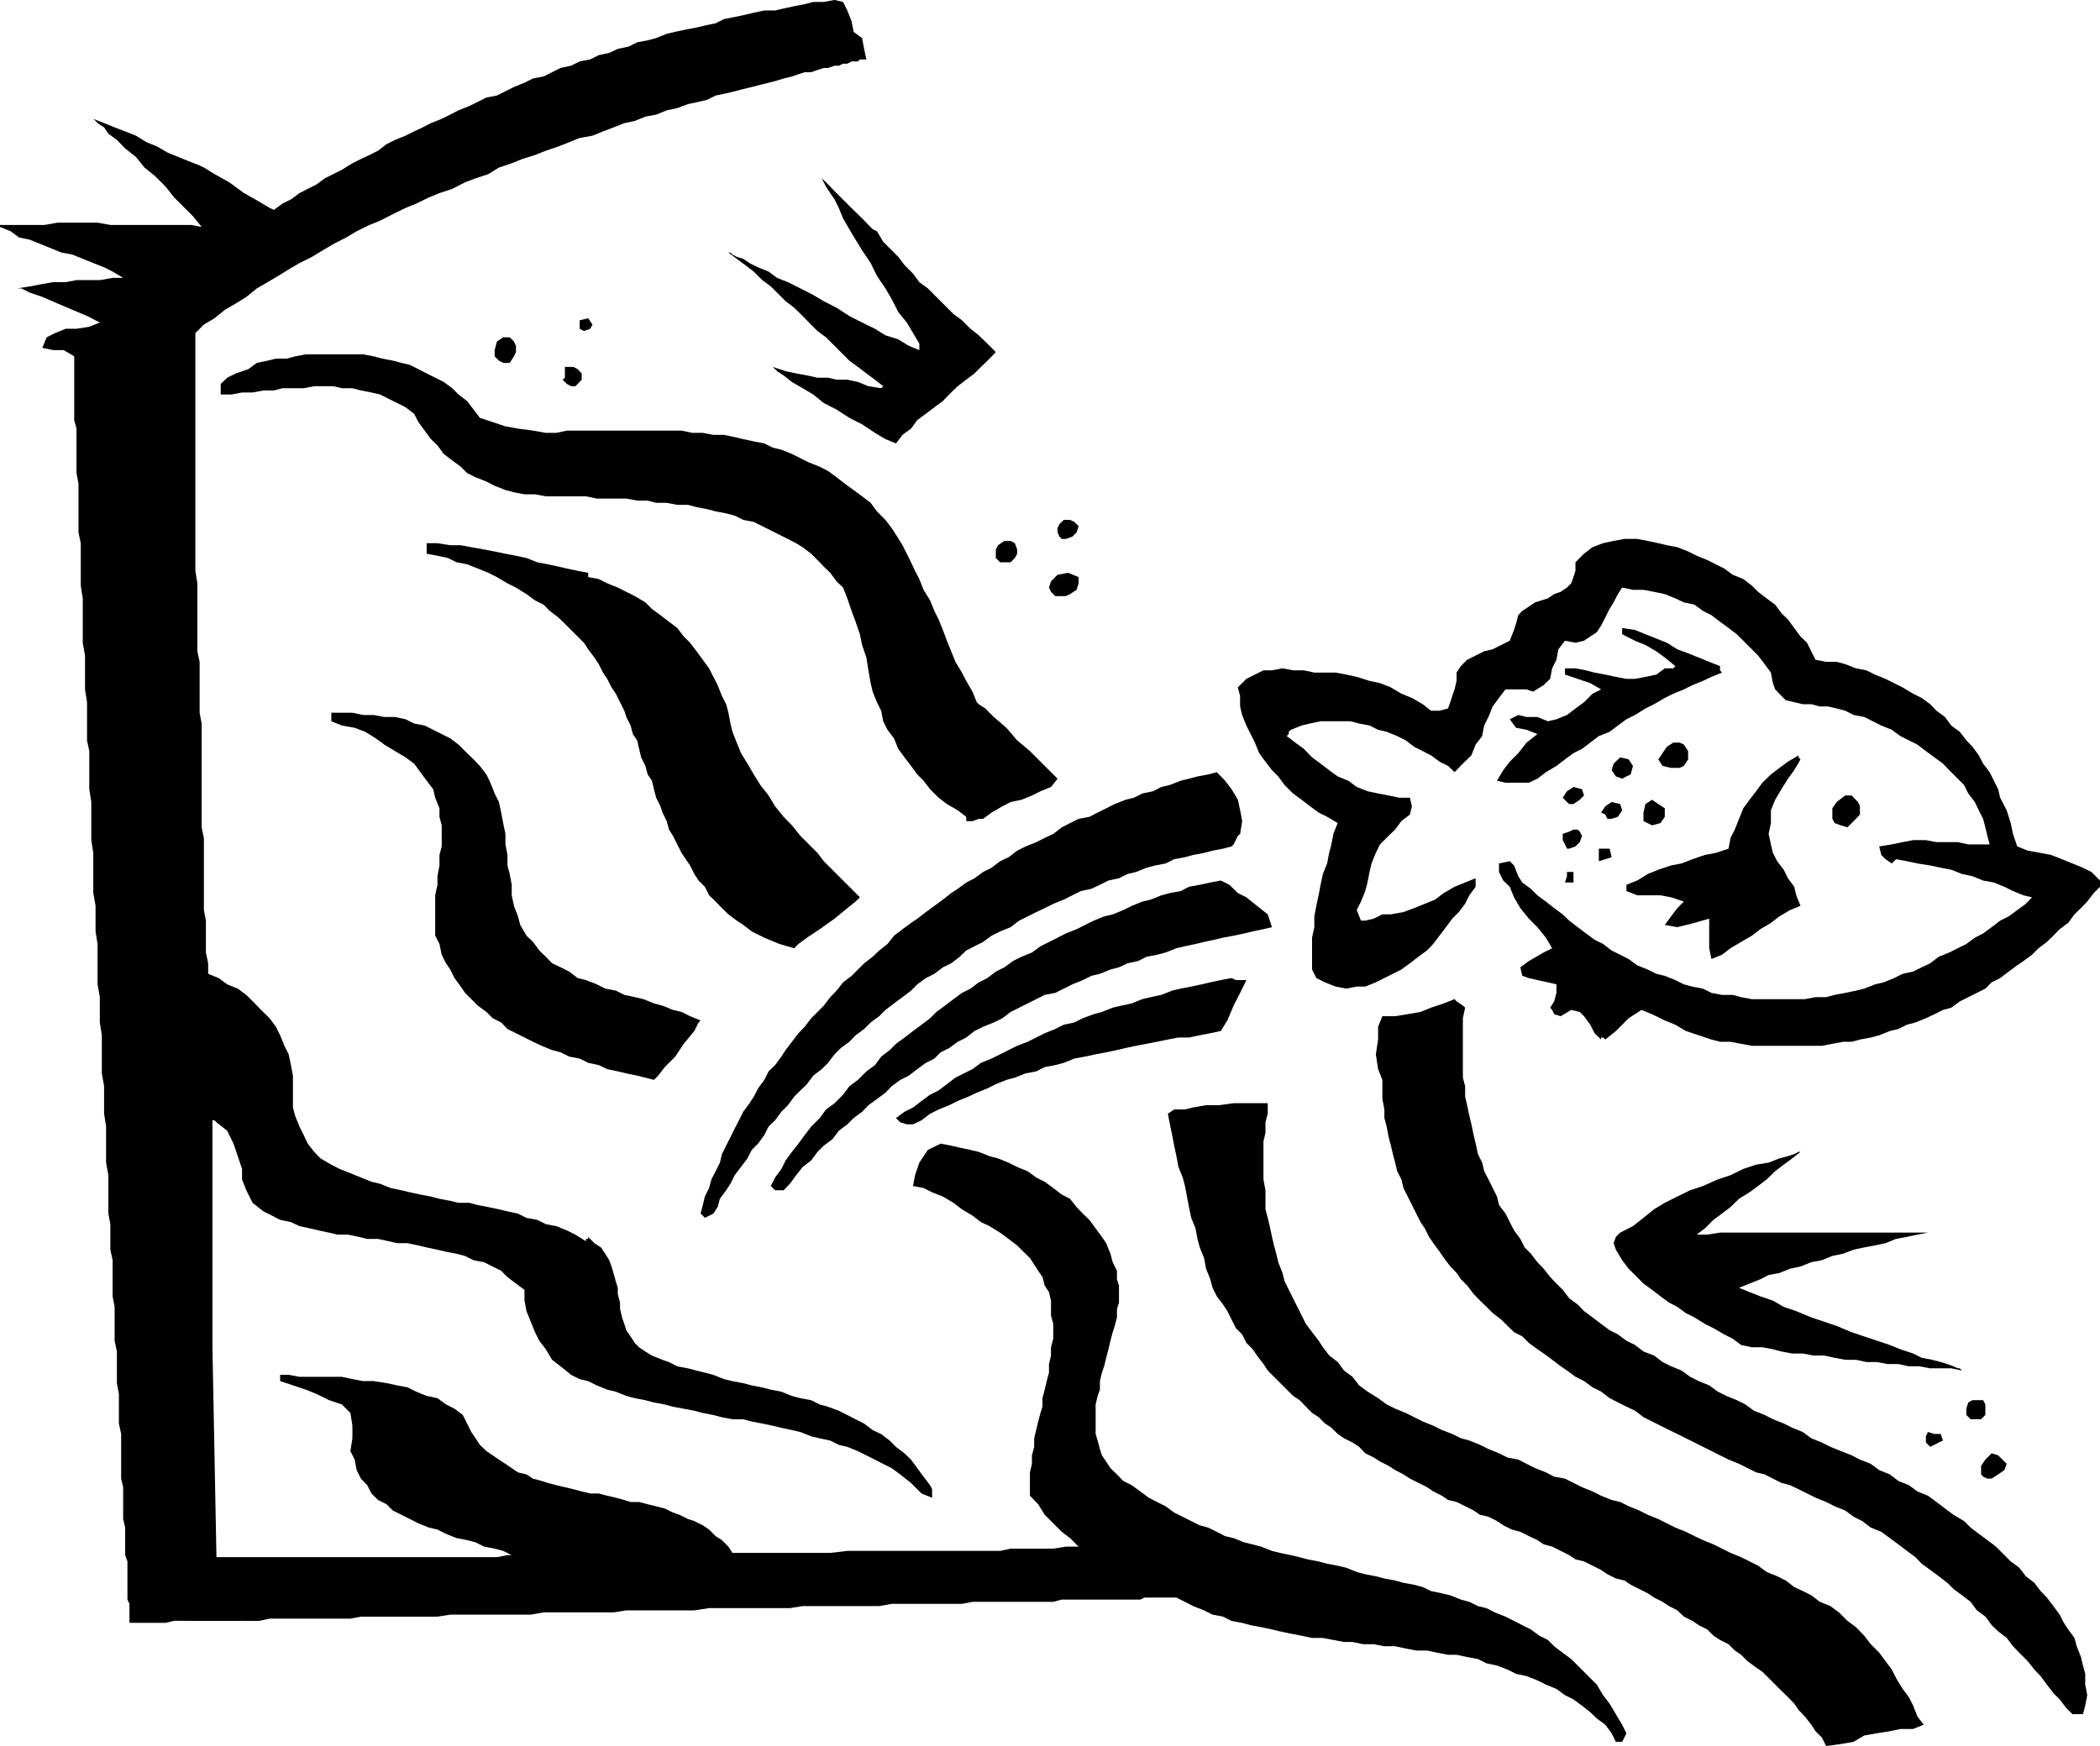
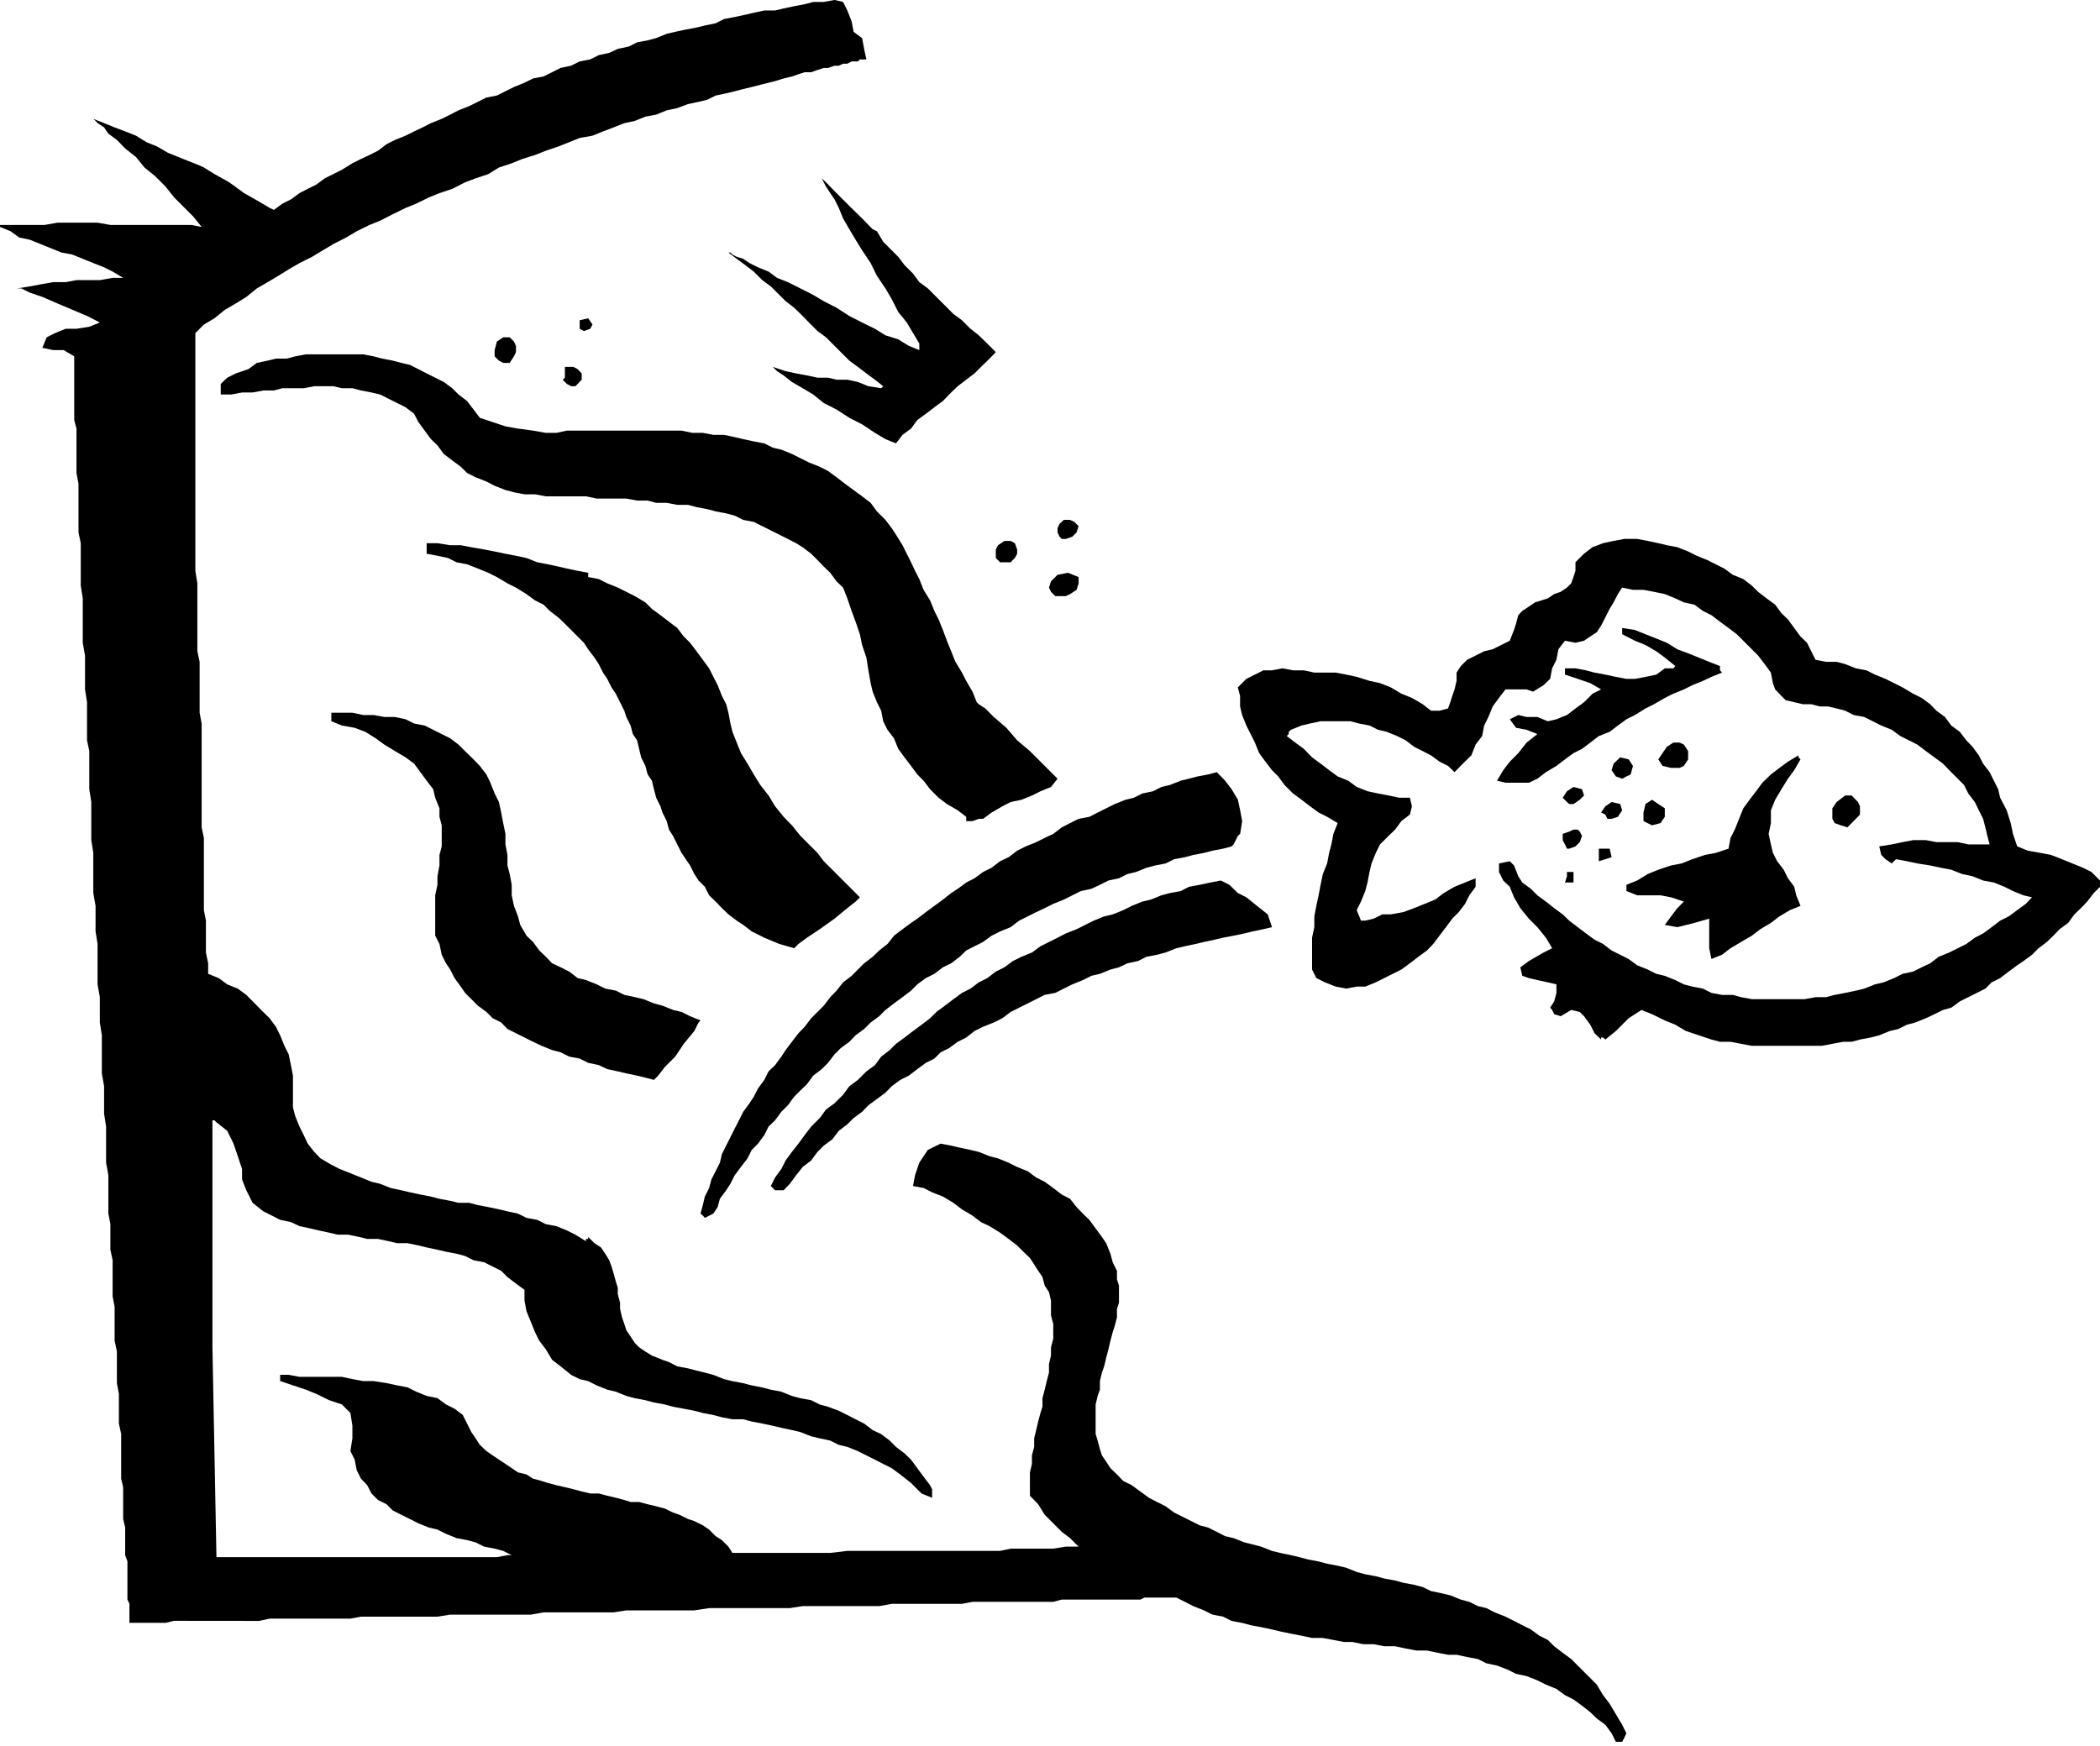
<svg xmlns="http://www.w3.org/2000/svg" width="316.422" height="263.131" fill-rule="evenodd" stroke-linecap="round" preserveAspectRatio="none" viewBox="0 0 8372 6962">
  <style>.pen1{stroke:none}.brush1{fill:#000}</style>
  <path d="m3403 127 34 25 8 43 9 42h-26l-8 8h-25l-17 9h-17l-17 8h-17l-26 9h-17l-25 8-25 9h-26l-25 8-26 9-33 8-26 8-34 9-33 8-34 9-34 8-34 9-34 8-42 9-34 17-34 8-42 9-43 16-42 9-42 17-43 8-42 17-42 9-43 17-42 16-42 17-51 9-42 17-43 17-50 17-43 17-51 16-42 17-51 17-42 26-51 17-42 16-51 26-51 17-42 17-51 25-42 17-51 25-51 26-42 17-51 25-42 25-51 26-42 25-43 26-50 25-43 25-42 26-42 25-43 25-42 34-42 26-43 25-42 34-42 25-34 34v948l8 50v271l9 42v203l8 43v414l9 42v288l8 42v127l9 43v42l42 17 34 25 42 17 34 25 34 34 25 26 34 33 25 34 17 34 17 42 17 34 9 43 8 42v127l9 34 17 42 17 34 16 34 26 33 25 26 43 25 33 17 43 17 42 17 42 17 34 8 43 17 42 9 34 8 42 9 42 8 34 9 43 8 33 8h43l34 9 42 8 42 9 34 8 42 9 34 17 43 8 34 17 42 8 42 17 34 17 42 26v-9h9v-8l25 25 26 17 17 25 16 26 9 25 8 26 9 33 8 26v25l9 34v25l8 34 9 26 8 25 17 25 17 26 17 17 25 17 26 16 42 17 26 9 33 17 43 8 34 9 33 8 34 9 43 17 33 8 43 8 34 9 42 8 34 9 42 8 42 17 34 9 43 8 34 17 33 9 43 16 34 17 33 17 34 17 34 26 34 16 34 26 25 25 34 26 26 25 25 34 25 34 26 34 8 16v34l-42-17-42-42-43-34-34-25-34-17-33-17-34-17-34-17-42-17-34-8-34-17-42-9-34-8-43-17-34-8-42-9-34-8-42-9-42-8-34-9h-43l-42-8-34-9-42-8-34-9-42-8-43-8-33-9-43-8-34-9-42-8-34-9-42-17-34-8-42-17-34-17-34-8-34-17-42-34-34-26-25-42-26-34-17-34-17-42-17-42-8-42v-43l-34-25-34-26-25-25-34-17-34-17-42-8-34-17-34-9-42-8-34-8-43-9-33-8-43-9h-42l-34-8-42-9h-43l-33-8-43-9h-42l-34-8-42-9-34-8-42-9-34-16-43-9-33-17-34-17-43-34-25-50-17-43v-42l-17-51-17-50-25-51-43-34-8-8h-8v905l16 837h1118l42-8h17l-34-17-34-9-42-8-34-17-34-9-42-8-42-17-34-17-34-8-42-17-34-17-34-17-34-17-25-25-34-17-26-26-17-33-25-26-17-34-8-42-17-34 8-51v-50l-8-51-34-34-51-17-51-25-42-17-51-17-51-17v-25h34l43 8h169l42 9 43 8h42l51 8 42 9 42 8 34 17 42 17 43 9 34 25 34 17 33 25 17 34 17 34 17 25 17 26 26 25 25 17 25 17 26 17 25 17 25 17 34 8 26 17 34 9 25 8 34 9 34 8 34 8 33 9 34 8h34l34 9 34 8 34 9 25 8h34l34 9 34 8 34 9 33 16 26 9 34 17 25 8 34 17 25 17 26 26 25 16 26 26 16 25h390l68-8h609l42-9h170l50-8h51l-34-34-33-25-34-34-34-34-26-42-33-34v-93l8-34v-34l9-34v-34l8-33 8-34 9-34 8-25v-34l9-34 8-34 9-34v-34l8-34v-33l9-34v-59l-9-34v-59l-8-34-17-26-9-34-17-25-16-25-17-26-26-25-25-25-34-26-34-25-42-26-34-16-34-26-42-25-34-26-42-25-43-17-34-17-42-8 8-43 17-50 34-51 51-25 42 8 34 8 43 9 33 8 43 17 34 9 42 17 34 17 42 17 34 25 34 17 34 25 34 26 33 17 26 33 25 26 26 25 25 34 25 34 17 25 17 42 9 34 17 34v34l8 25v68l-8 25v34l-9 34-8 25-9 34-8 34-9 34-8 34-9 25-8 34v34l-9 25-8 34v118l8 26 9 34 8 25 17 25 17 26 26 25 25 26 34 17 34 25 34 25 33 17 34 17 34 25 34 17 34 17 34 17 34 9 34 17 33 17 34 8 43 17 33 8 34 9 43 17 33 8 43 9 34 8 34 9 42 8 34 9 42 8 34 8 42 17 34 9 42 8 34 9 43 8 33 9 43 8 34 9 33 16 43 9 34 8 42 17 34 9 34 17 34 8 33 17 43 17 34 17 33 17 34 17 34 25 34 17 25 25 34 26 34 25 34 34 34 34 34 34 25 42 26 34 25 42 25 42 17 34-8 17-9 17h-25l-17-34-25-34-34-25-26-25-33-26-34-25-34-17-34-25-42-17-34-17-43-17-42-9-34-17-42-16-42-9-34-17-43-8-42-9h-34l-42-8-42-9h-43l-42-8-42-9h-43l-42-8h-42l-43-9h-34l-42-8-42-8h-43l-42-9-42-8-43-9-33-8-43-9-42-8-34-9-42-8-34-17-42-8-34-17-43-17-33-17-34-17h-127l-17 8h-313l-34 9h-322l-42 8h-280l-50 9h-305l-51 8h-322l-59 9h-271l-51 8h-279l-51 9h-321l-51 8h-305l-42 8h-322l-42 9H694l-34 8H516v-76l-8-17v-152l-9-25v-110l-8-34v-127l-8-34v-178l-9-42v-118l-8-43v-126l-9-43v-135l-8-42v-144l-9-42v-102l-8-42v-153l-9-50v-144l-8-51v-110l-9-51v-152l-8-51v-101l-9-51v-161l-8-50v-102l-9-51v-160l-8-51v-152l-8-51v-152l-9-43v-152l-8-51v-135l-9-51v-177l-8-51v-169l-9-43v-194l-8-43v-177l-9-34v-254l-42-25h-42l-43-9 17-42 34-17 42-17h43l51-8 42-17-51-26-59-25-59-25-60-26-50-17-34-17H68l51-8 42-8 51-9h50l43-8h93l51-9h42l-42-25-34-17-43-17-42-17-42-17-43-8-42-17-42-17-42-17-43-9-34-25-42-17v-8h178l51-9h160l51 9h322l42 8-34-42-34-34-42-42-34-43-42-42-42-34-34-42-43-34-33-34-34-25-17-25-26-17-8-9-9-8 43 17 42 17 42 16 43 17 42 26 42 17 43 25 42 17 42 17 43 17 17 8 42 26 59 33 59 43 60 34 42 25 17 8 34-25 34-17 34-25 33-17 34-17 34-25 34-17 34-17 42-26 34-17 34-16 34-17 34-26 34-17 42-17 34-17 34-16 33-17 43-17 34-17 33-17 43-17 34-17 34-17 42-8 34-17 34-17 42-17 34-17 42-8 34-17 34-17 42-9 34-17 42-8 34-17 42-9 34-16 43-9 34-17 42-8 34-9 42-17 34-8 42-9 43-8 33-8 43-9 34-17 42-8 42-9 34-8 42-9h43l34-8 42-9 42-8 34-9h42l43-8 34 8 17 34 17 43 8 42z" class="pen1 brush1" />
  <path d="m3496 922 25 42 26 26 34 34 25 33 34 34 25 34 34 25 34 34 34 34 34 34 34 25 34 34 33 26 34 33 34 34-25 26-34 33-26 26-33 25-34 26-26 25-33 34-34 25-34 26-34 25-25 34-34 25-26 34-42-17-42-25-51-34-51-26-51-33-51-26-42-34-42-25-43-25-33-26-26-17-8-8-9-9 51 17 42 9 43 8 42 9h42l34 8h43l42 9 42 17 51 8 8-8-33-26-34-25-34-26-34-25-34-34-25-25-34-34-34-25-34-34-25-26-34-33-34-26-34-34-25-25-34-25-34-34-34-26-34-25-33-25h8l8 8 17 9 26 8 25 17 34 17 42 17 34 25 43 17 50 25 51 26 42 25 51 26 51 33 51 26 51 25 42 26 51 16 42 26 42 17v-26l-25-42-25-42-34-42-26-51-25-43-34-50-25-51-34-51-26-42-25-42-25-43-17-42-17-34-17-25-17-26-9-17-8-16 17 16 42 43 51 51 51 50 42 43 17 8zm-1134 372-9 17-25 9-17-9v-34l34-8 17 25zm-305 85v25l-8 17-17 26h-26l-17-9-17-17v-25l9-34 25-17h26l17 17 8 17zm119 347h42l42-9h457l43 9h42l42 8h43l42 9 34 8 42 9 42 8 34 17 34 8 42 17 34 17 34 17 43 17 33 17 34 25 34 26 34 25 34 25 34 26 25 34 34 34 25 33 17 26 26 42 17 34 17 34 16 34 17 33 17 43 26 42 17 42 17 34 17 42 16 43 17 42 17 42 26 43 17 33 25 43 17 42 8 8 26 17 34 34 50 43 43 50 51 43 42 42 34 34 25 25 9 9-26 33-42 17-34 17-42 17-43 9-33 17-43 25-34 25h-17l-25 9h-25v-17l-34-26-43-25-33-25-34-34-26-34-25-25-25-34-26-34-25-34-17-42-26-34-17-34-8-42-17-34-17-42-8-34-9-51-8-51-17-50-9-43-17-50-16-43-17-50-17-43-26-25-25-34-26-25-25-26-25-25-34-26-26-16-33-17-34-17-34-17-34-17-34-17-42-8-34-17-34-9-42-8-34-9-42-8-34-9h-43l-42-8h-42l-34-9h-42l-43-8h-118l-43-9h-160l-43-8h-42l-42-8-34-9-43-17-33-17-43-17-34-17-25-25-34-25-34-26-25-34-26-25-25-34-25-34-17-33-34-26-34-17-34-17-34-17-34-8-42-8-34-9h-42l-34-8h-76l-42 8h-85l-34 9h-42l-43 8h-42l-42 8h-43v-42l26-25 34-17 50-17 34-25 43-9 33-8h43l34-9 42-8h229l42 8 34 9 42 8 34 9 34 8 34 17 33 17 34 17 34 17 34 25 25 25 34 26 26 34 25 33 51 17 51 17 50 9 60 8 51 9zm143-237v25l-16 17-9 9h-17l-17-9-17-17 9-8v-43h34l17 9 16 17zm1981 609-8 25-17 17-26 9h-16l-9-9-8-17v-17l8-17 17-16h25l17 8 17 17zm2938 533 42 8h42l34 9 43 17 42 8 34 17 42 17 34 17 34 17 42 25 34 17 34 25 25 26 34 25 25 34 34 25 26 34 25 26 25 34 17 33 26 34 17 34 17 34 8 34 26 50 16 51 9 43 17 50 42 17 51 9 42 8 43 17 42 17 42 17 34 17 34 34v25l-25 25-26 34-25 26-26 25-25 34-34 25-25 26-26 25-33 25-26 26-34 25-25 17-34 25-34 26-34 17-25 25-34 17-34 17-34 17-34 25-33 9-34 17-34 16-42 17-34 9-34 17-34 8-42 17-34 9-43 8-33 9h-34l-43 8-42 8h-279l-43-8-42-8h-42l-34-9-51-17-51-17-42-25-42-17-51-25-42-17-51 33-51 51-42 34-9-8v-9 9h-8v8l-26-25-17-34-25-34-17-17-34-8-42 25-26-8-8-17-8-9 16-25 9-34v-34l-34-8-42-9-34-8-26-9-8-34 34-25 59-34 34-17-25-42-34-42-34-34-34-42-25-43-17-42-26-25-17-34v-34l43-9 17 17 17 43 16 25 34 25 26 26 34 25 33 26 34 25 26 25 34 26 33 25 34 25 34 17 34 26 34 17 34 17 34 25 42 17 34 17 34 8 42 17 34 17 34 9 42 8 34 17 42 8h43l33 9 43 8h211l43-8h42l34-9 42-8 43-9 33-8 43-17 34-8 42-17 34-17 42-9 34-17 34-16 34-26 42-17 34-17 34-17 34-25 33-17 34-25 34-26 34-17 34-25 34-25 25-26-34-8-42-17-34-17-42-17-43-8-42-17-42-9-43-17-42-8-42-9-51-8-42-9-43-8-8 8-9 9-25-17-17-17-8-34 50-8 43-9 42-8h51l42 8h85l42 9h85l-9-34-8-34-9-34-17-34-16-33-26-34-17-34-25-25-34-34-25-26-34-25-34-25-34-26-34-17-34-17-34-25-42-17-34-17-34-17-42-8-34-17-34-9-34-8h-33l-34-9h-34l-34-8-34-8-17-17-25-26-9-25-8-42-25-34-26-34-25-25-34-34-26-26-33-25-34-25-34-26-34-17-34-25-42-9-34-16-42-17-43-9-42-8h-42l-43-9-17 26-17 33-16 26-17 34-17 33-17 26-26 17-25 17-34 8-42-8-26 34-8 42-17 34-8 42-26 25-42 26-26-9h-84l-26 34-25 34-17 42-17 34-8 42-26 34-17 43-34 33-33 34-26-25-34-17-34-25-33-17-34-17-34-26-34-17-42-17-34-8-34-17-42-8-34-9h-119l-42 9-34 8-42 17-9 8v9l-8 8 34 26 34 25 33 34 34 25 34 26 34 25 42 17 34 25 43 17 42 9 42 8 43 9h42l8 34-8 33-34 26-25 34-26 25-34 34-17 34-17 42-8 34-8 42-9 34-17 42-17 34 17 42h17l34-8 34-17h34l50-9 43-16 42-17 42-17 34-26 43-25 42-17 42-17v34l-25 34-17 34-25 33-26 26-25 34-26 34-25 33-25 26-34 25-34 26-34 25-34 17-34 17-34 17-42 17h-34l-42 8-42-8-43-17-34-17-17-34v-127l9-42v-43l8-42 9-42 8-42 9-43 17-42 8-42 9-34 8-42 17-43-42-25-34-17-34-25-34-26-34-25-34-34-25-34-25-25-26-34-25-34-17-42-17-34-17-34-17-42-8-34v-42l-9-34 34-34 34-17 34-17h34l42-8 42 8h43l42 9h85l42 8 42 9 51 16 42 9 43 17 42 25 42 17 43 25 33 26h34l34-9 9-25 8-25 9-26 8-34v-33l17-26 25-25 34-17 34-17 34-8 34-17 34-17 17-43 8-25 9-34 16-17 26-17 25-17 26-8 25-8 25-17 26-9 25-17 17-17 9-25 8-25v-34l34-34 34-26 42-16 42-9 43-8h51l42 8 42 9 34 8 42 8 43 17 34 17 42 17 34 17 34 17 34 25 42 17 34 26 25 25 34 26 34 25 25 34 26 25 25 34 25 34 26 25 17 34 17 34zm-3183-440v17l-9 17-17 17h-42l-17-17v-34l9-17 25-17h25l17 9 9 25z" class="pen1 brush1" />
  <path d="M2345 2284v17l42 8 34 17 42 17 34 17 34 17 42 25 26 26 34 25 34 26 33 25 26 34 25 25 26 34 25 34 25 34 17 34 17 33 17 43 17 33 9 34 8 43 8 33 17 43 17 42 26 42 25 43 26 42 33 42 26 43 34 42 33 34 34 42 34 34 34 34 25 33 34 34 26 26 25 25 17 17 17 17 17 17 8 8-17 17-33 26-51 42-59 42-51 34-34 25-17 17-59-17-60-25-50-25-34-26-26-17-33-25-26-25-25-26-26-25-17-34-25-25-17-26-17-34-17-25-17-25-17-34-17-34-16-25-9-34-17-34-8-25-17-34-9-34-8-34-17-25-9-34-17-34-8-34-8-34-17-25-9-34-17-34-8-25-17-34-17-34-17-25-17-34-17-25-17-34-17-26-25-33-17-26-25-25-26-26-25-25-26-25-34-26-25-25-34-17-34-25-42-26-34-17-42-25-34-17-42-17-43-17-42-8-34-17-42-9-43-8v-42h43l51 8h42l42 8 51 9 42 8 43 9 42 8 42 9 43 17 42 8 42 9 34 8 43 9 42 8zm1955 17v25l-8 26-26 17-17 8h-42l-17-17-8-17 8-25 26-26 42-8 42 17zm2557 355v17l8 9-42 17-34 16-42 17-34 17-42 17-34 17-43 25-34 17-42 26-34 17-34 25-33 25-43 17-34 26-33 25-34 17-34 25-34 26-42 25-34 26-34 16h-93l-34-8 25-42 26-34 34-34 33-42 43-34-43-17-42-8-25-34 34-17 33 8h43l42 17 34-8 42-17 34-26 34-25 34-34 34-17-43-25-50-17-51-17v-25h42l42 8 34 9 43 8 42 9 42 8h34l42-8 43-9 34-25h34l8-9-42-34-34-25-43-25-42-17-51-26v-25l51 8 42 17 43 17 42 17 42 26 43 16 42 17 42 17 43 17zm-4918 432 16 33 17 43 17 34 9 42 8 42 9 43v42l8 42v42l9 34 8 43v42l9 42 16 42 9 34 25 43 26 25 25 34 26 25 25 26 34 16 34 17 34 26 33 8 43 17 34 17 42 8 34 17 42 9 34 8 42 17 34 9 42 17 34 8 34 17 42 17-8 8-17 34-42 51-34 51-42 42-26 34-17 17-34-9-33-8-43-9-34-8-42-9-34-16-42-9-34-17-42-8-34-17-34-9-42-17-34-16-34-17-34-17-34-17-25-26-34-17-25-25-34-25-26-26-25-25-17-25-25-34-17-34-17-25-17-34-9-43-17-33v-161l9-42v-34l8-43v-42l9-34v-84l-9-34v-34l-17-42-8-34-26-34-25-34-25-34-34-25-42-25-43-26-34-25-42-26-42-16-51-9-42-17v-34h84l43 9h42l42 8h43l42 9 34 17 42 8 34 17 34 17 34 17 33 25 26 26 34 33 25 26 26 34zm4791-93v33l-17 26-17 8h-34l-34-8-17-26 17-25 17-25 26-17h25l17 8 17 26zm448 33-25 43-25 34-26 42-25 42-17 42v51l-9 43 9 42 8 34 17 33 26 34 17 34 25 34 8 34 17 42-42 17-42 25-34 26-42 25-34 26-43 25-42 25-34 26-42 17-9-43v-118l-59 17-68 17-50-9 25-34 25-33 26-26-51-17-42-8h-93l-43-17v-25l43-17 42-26 42-17 51-17 42-8 43-17 50-17 43-8 51-17 8-43 17-33 17-43 17-42 25-34 26-34 25-34 34-33 34-26 34-25 42-25v8l8 8zm-677 60-17 8-17 9-25-9-17-25 8-26 26-25 34 8 17 26-9 34zm-1557 237-9 8-17 34-8 8-34 9-42 8-34 9-43 8-33 9-43 8-34 17-42 8-34 9-42 17-34 8-34 17-42 9-34 17-34 16-42 9-34 17-34 17-42 17-34 17-34 16-34 17-34 17-34 26-42 17-34 17-34 25-34 17-33 17-26 25-34 26-33 16-34 26-34 17-34 25-25 25-34 26-34 25-34 26-25 25-34 25-26 26-34 25-25 26-34 25-25 25-26 34-25 25-34 26-25 34-26 25-25 25-25 34-26 26-25 34-26 25-17 34-25 34-25 25-17 34-26 34-25 33-17 34-17 26-25 34-9 33-17 26-34 17-8-9-9-8 9-34 8-34 17-34 9-34 17-33 17-34 8-34 17-34 17-34 17-34 17-33 17-34 25-34 17-26 17-33 25-34 17-34 26-25 25-34 17-26 25-33 26-34 25-26 26-34 25-25 25-25 26-34 25-26 26-33 34-26 25-25 25-25 34-26 26-25 33-26 26-33 34-26 34-25 25-17 34-26 34-25 34-25 33-26 26-17 34-25 33-17 34-25 34-17 34-26 34-16 34-26 34-17 42-17 34-17 34-16 34-26 33-17 34-17 43-8 33-17 34-17 34-17 43-17 33-8 34-17 43-9 33-17 34-8 43-17 33-8 34-9 43-8 34-9 33 34 26 34 25 42 9 42 8 43-8 51zm1363-178 8 25-17 17-25 17h-17l-9-8-17-17 17-26 26-17 34 9zm1108 68v33l-25 26-25 25-26-8-25-9-9-17v-42l17-25 34-26h26l25 26 8 17zm-778 8v34l-17 25-34 9-34-17v-34l8-34 26-17 25 17 26 17zm-178-17 8 25-17 26-25 8h-17l-8-17-17-8 17-25 25-17 34 8zm-152 127-9 25-17 17-25 9h-9l-8-17-9-17v-25l26-9 17-8h17l8 8 9 17zm110 51 8 34-25 8-26 8v-50h43zm-144 135h-34l8-25v-17h26v42z" class="pen1 brush1" />
  <path d="m4969 3578 42 34 43 34 17 51-34 8-43 9-33 8-43 9-42 8-34 8-42 9-34 8-42 9-34 8-43 17-34 9-42 8-34 17-42 9-34 16-34 9-42 17-34 8-34 17-42 17-34 17-34 17-42 8-34 17-34 17-34 17-34 17-33 25-34 17-43 17-34 17-33 26-34 17-34 25-34 17-25 25-34 17-34 25-34 26-34 17-34 25-25 26-34 25-34 25-25 26-34 25-25 25-34 26-26 34-34 25-25 25-25 34-34 26-26 33-25 34-25 26h-34l-17-17 17-34 25-34 17-34 25-34 26-33 25-34 26-34 34-34 25-34 34-25 34-34 25-34 34-25 34-34 34-25 25-34 34-26 25-25 34-25 34-26 34-25 34-26 25-25 34-25 34-26 34-25 34-17 33-25 34-17 34-26 34-17 34-25 34-17 42-17 34-25 34-17 34-17 33-17 43-17 34-17 34-17 42-17 34-8 42-17 34-17 42-17 34-8 42-17 34-9 43-8 33-17 43-8 42-9 42-8 34 17 34 33 34 17z" class="pen1 brush1" />
-   <path d="m4969 3908-25 51-26 51-25 59-26 42-42 9-42 8-43 9h-42l-42 8-43 9-42 8-42 8-42 9-34 8-43 9-42 8-42 9-43 8-42 17-34 9-42 8-34 17-42 8-43 17-34 9-42 17-34 17-42 17-34 16-42 17-34 17-42 17-34 17-34 26-34 16h-25l-26-8-17-17 34-25 34-17 34-26 34-25 34-17 33-25 34-26 34-17 34-17 34-25 42-17 34-17 34-17 34-17 42-16 34-17 34-17 42-17 34-17 42-9 34-17 43-16 33-9 43-17 34-8 42-9 42-17 34-8 42-9 43-17 34-8 42-8 42-9 34-8 42-9 43-8 17 8h42zm872 110-9 42v237l9 34v42l8 34 9 43 8 33 9 43 8 34 9 42 17 34 8 34 17 33 17 34 17 34 8 34 26 34 17 34 17 33 25 34 17 34 25 25 26 34 25 26 26 33 25 26 25 25 26 34 34 25 25 26 34 25 34 26 34 25 33 17 34 25 34 17 34 26 42 16 34 26 34 17 42 17 34 25 34 17 42 17 34 25 34 17 42 17 34 17 34 25 43 17 33 17 43 17 34 17 42 17 34 25 42 17 34 17 42 17 43 17 33 17 43 17 34 25 42 17 34 26 42 17 34 25 42 17 34 25 34 26 34 25 42 25 26 26 33 25 34 25 34 26 34 34 25 25 34 25 26 34 34 26 25 33 25 26 26 34 25 34 17 33 17 26 25 34 9 33 17 43 8 34 9 33v43l8 42-8 42-9 34h-42l-25-25-26-34-25-25-26-34-25-34-25-26-26-33-34-34-25-26-25-33-34-26-26-25-25-34-34-25-25-34-34-26-34-25-25-25-34-26-34-25-34-25-25-26-34-25-34-26-34-25-34-25-42-17-34-26-34-17-34-25-42-17-34-17-42-17-34-17-34-17-34-16-34-9-34-17-33-17-34-8-34-17-34-17-42-17-34-17-34-17-34-17-34-17-34-17-34-17-33-16-34-17-34-17-34-17-34-26-34-16-34-17-33-17-34-26-34-17-34-25-34-17-34-25-25-17-34-26-34-25-25-17-34-25-26-26-33-17-26-25-25-25-34-26-25-25-26-25-25-26-26-34-25-25-17-25-25-26-26-34-17-25-25-34-17-25-17-34-17-25-17-34-17-34-17-34-17-34-8-34-17-33-8-34-9-34-8-34-9-34-8-42-9-34v-34l-8-42v-76l-17-43-9-59 9-59v-51l17-42h51l50-8 51-9 42-17 51-17 43-17 8 9 25 17 9 8z" class="pen1 brush1" />
-   <path d="M5054 4399v42l-9 34v42l-8 34v152l8 43v76l9 34 8 33 9 43 8 34 9 33 8 34 17 43 8 33 17 34 17 34 17 34 17 34 17 34 25 33 26 34 17 26 25 33 34 26 25 34 34 25 26 34 34 25 42 26 34 25 34 17 42 17 34 17 34 17 42 17 34 17 42 16 34 17 34 9 42 17 34 17 42 17 34 17 43 8 33 17 34 17 43 17 33 17 43 8 34 17 34 17 42 17 34 17 42 17 34 8 34 17 42 17 34 17 42 17 34 17 34 17 42 17 34 17 34 16 42 17 34 17 34 17 42 17 34 17 34 17 34 25 42 17 34 17 34 26 34 16 34 17 34 26 42 17 34 25 34 34 34 25 33 34 26 34 34 34 25 34 25 33 17 34 26 43 25 33 17 34 17 43 25 33-42 17h-51l-42 9-51 8-51 9-42 25-51 9-59 8-17-34-25-25-17-26-26-33-25-26-17-25-25-26-26-25-25-25-26-26-25-25-25-17-34-25-26-26-25-17-25-25-34-17-26-17-25-25-34-17-25-17-34-17-26-25-33-17-26-17-34-17-25-17-34-17-34-17-25-17-34-8-34-17-25-17-34-17-34-17-34-8-25-17-34-17-34-17-34-9-25-17-34-16-34-17-34-9-34-17-25-17-34-17-34-8-25-17-34-17-34-17-34-8-25-17-34-17-25-17-34-17-34-17-26-17-33-17-26-17-34-17-25-16-34-17-25-26-26-17-34-17-25-17-25-25-26-17-25-25-26-17-25-25-25-26-26-17-25-25-26-26-25-25-25-25-17-26-26-34-17-25-25-25-17-34-25-25-17-34-17-34-17-26-25-33-17-34-9-34-17-42-8-43-17-42-9-34-8-42-17-42-9-43-8-42-8-42-9-34-17-42-8-43-9-42-8-42-9-43-8-42 25-17h43l33-8 51-9h51l59-8h136zm2124 194-33 26-34 25-34 26-34 33-34 26-34 25-42 26-34 33-34 26-34 25-34 34-33 25h42l51-8h829l-42 8-42 9-43 8-42 17-42 9-43 8-42 9-42 16-43 9-42 17-42 8-43 17-42 9-42 17-43 8-33 17-43 17-42 17 42 17 43 17 50 17 43 25 50 17 60 25 51 17 50 17 60 25 50 17 51 17 51 17 42 17 51 17 34 17 42 8 34 9 26 8 25 9 17 8h8l9 9-43-9h-84l-43-8h-42l-42-9h-43l-42-8h-42l-42-9h-43l-42-8-42-9h-43l-42-8h-42l-43-8-34-9-42-8h-42l-43-9-33-25-34-17-43-25-34-17-42-26-34-17-34-25-33-17-34-25-34-26-34-25-34-34-25-25-26-34-25-42-9-26 9-25 17-17 51-26 42-33 42-34 43-26 50-25 51-25 51-17 59-26 51-17 51-25 51-17 50-8 43-17 34-9 25-8 17-9h8zm728 990 9 17v42l-17 17h-42l-17-17v-25l8-25 17-9h42zm-160 161-17 8-17 9-17 8-17-17v-25l8-17 26 8h25l9 26zm254 93-9 25-25 17-26 17h-17l-17-8-8-9v-34l17-25 25-25 26 8 17 17 17 17z" class="pen1 brush1" />
</svg>